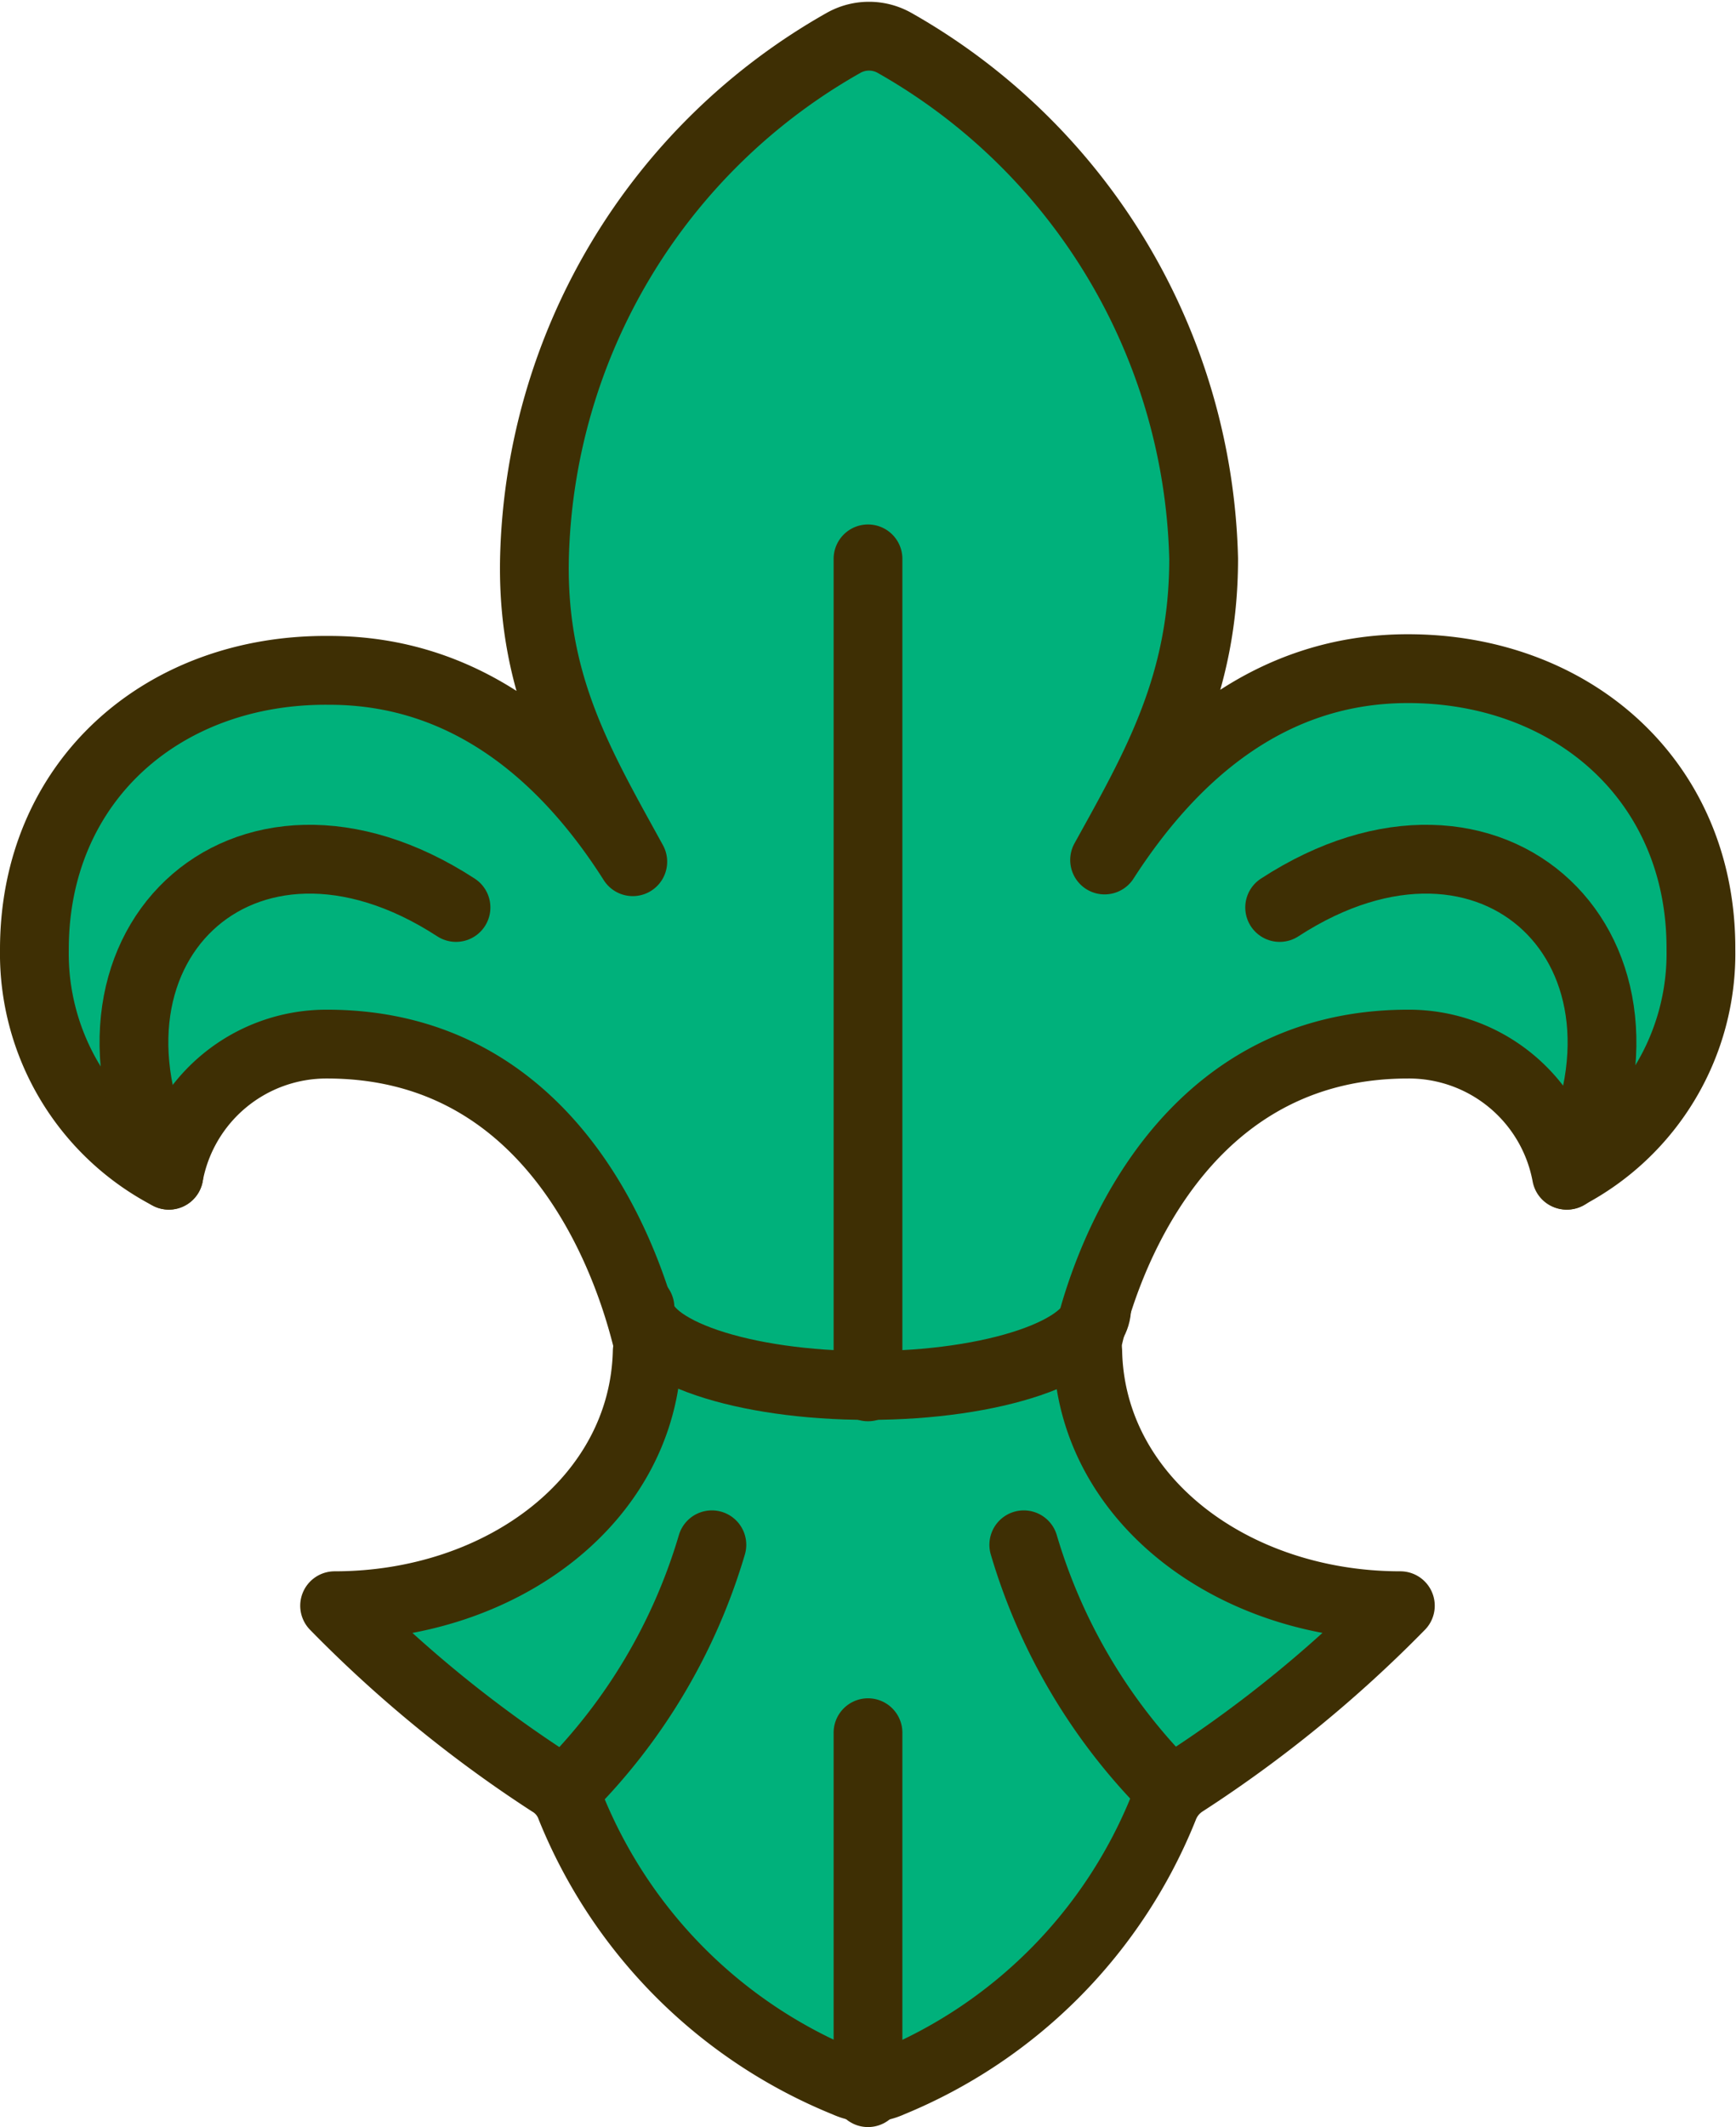
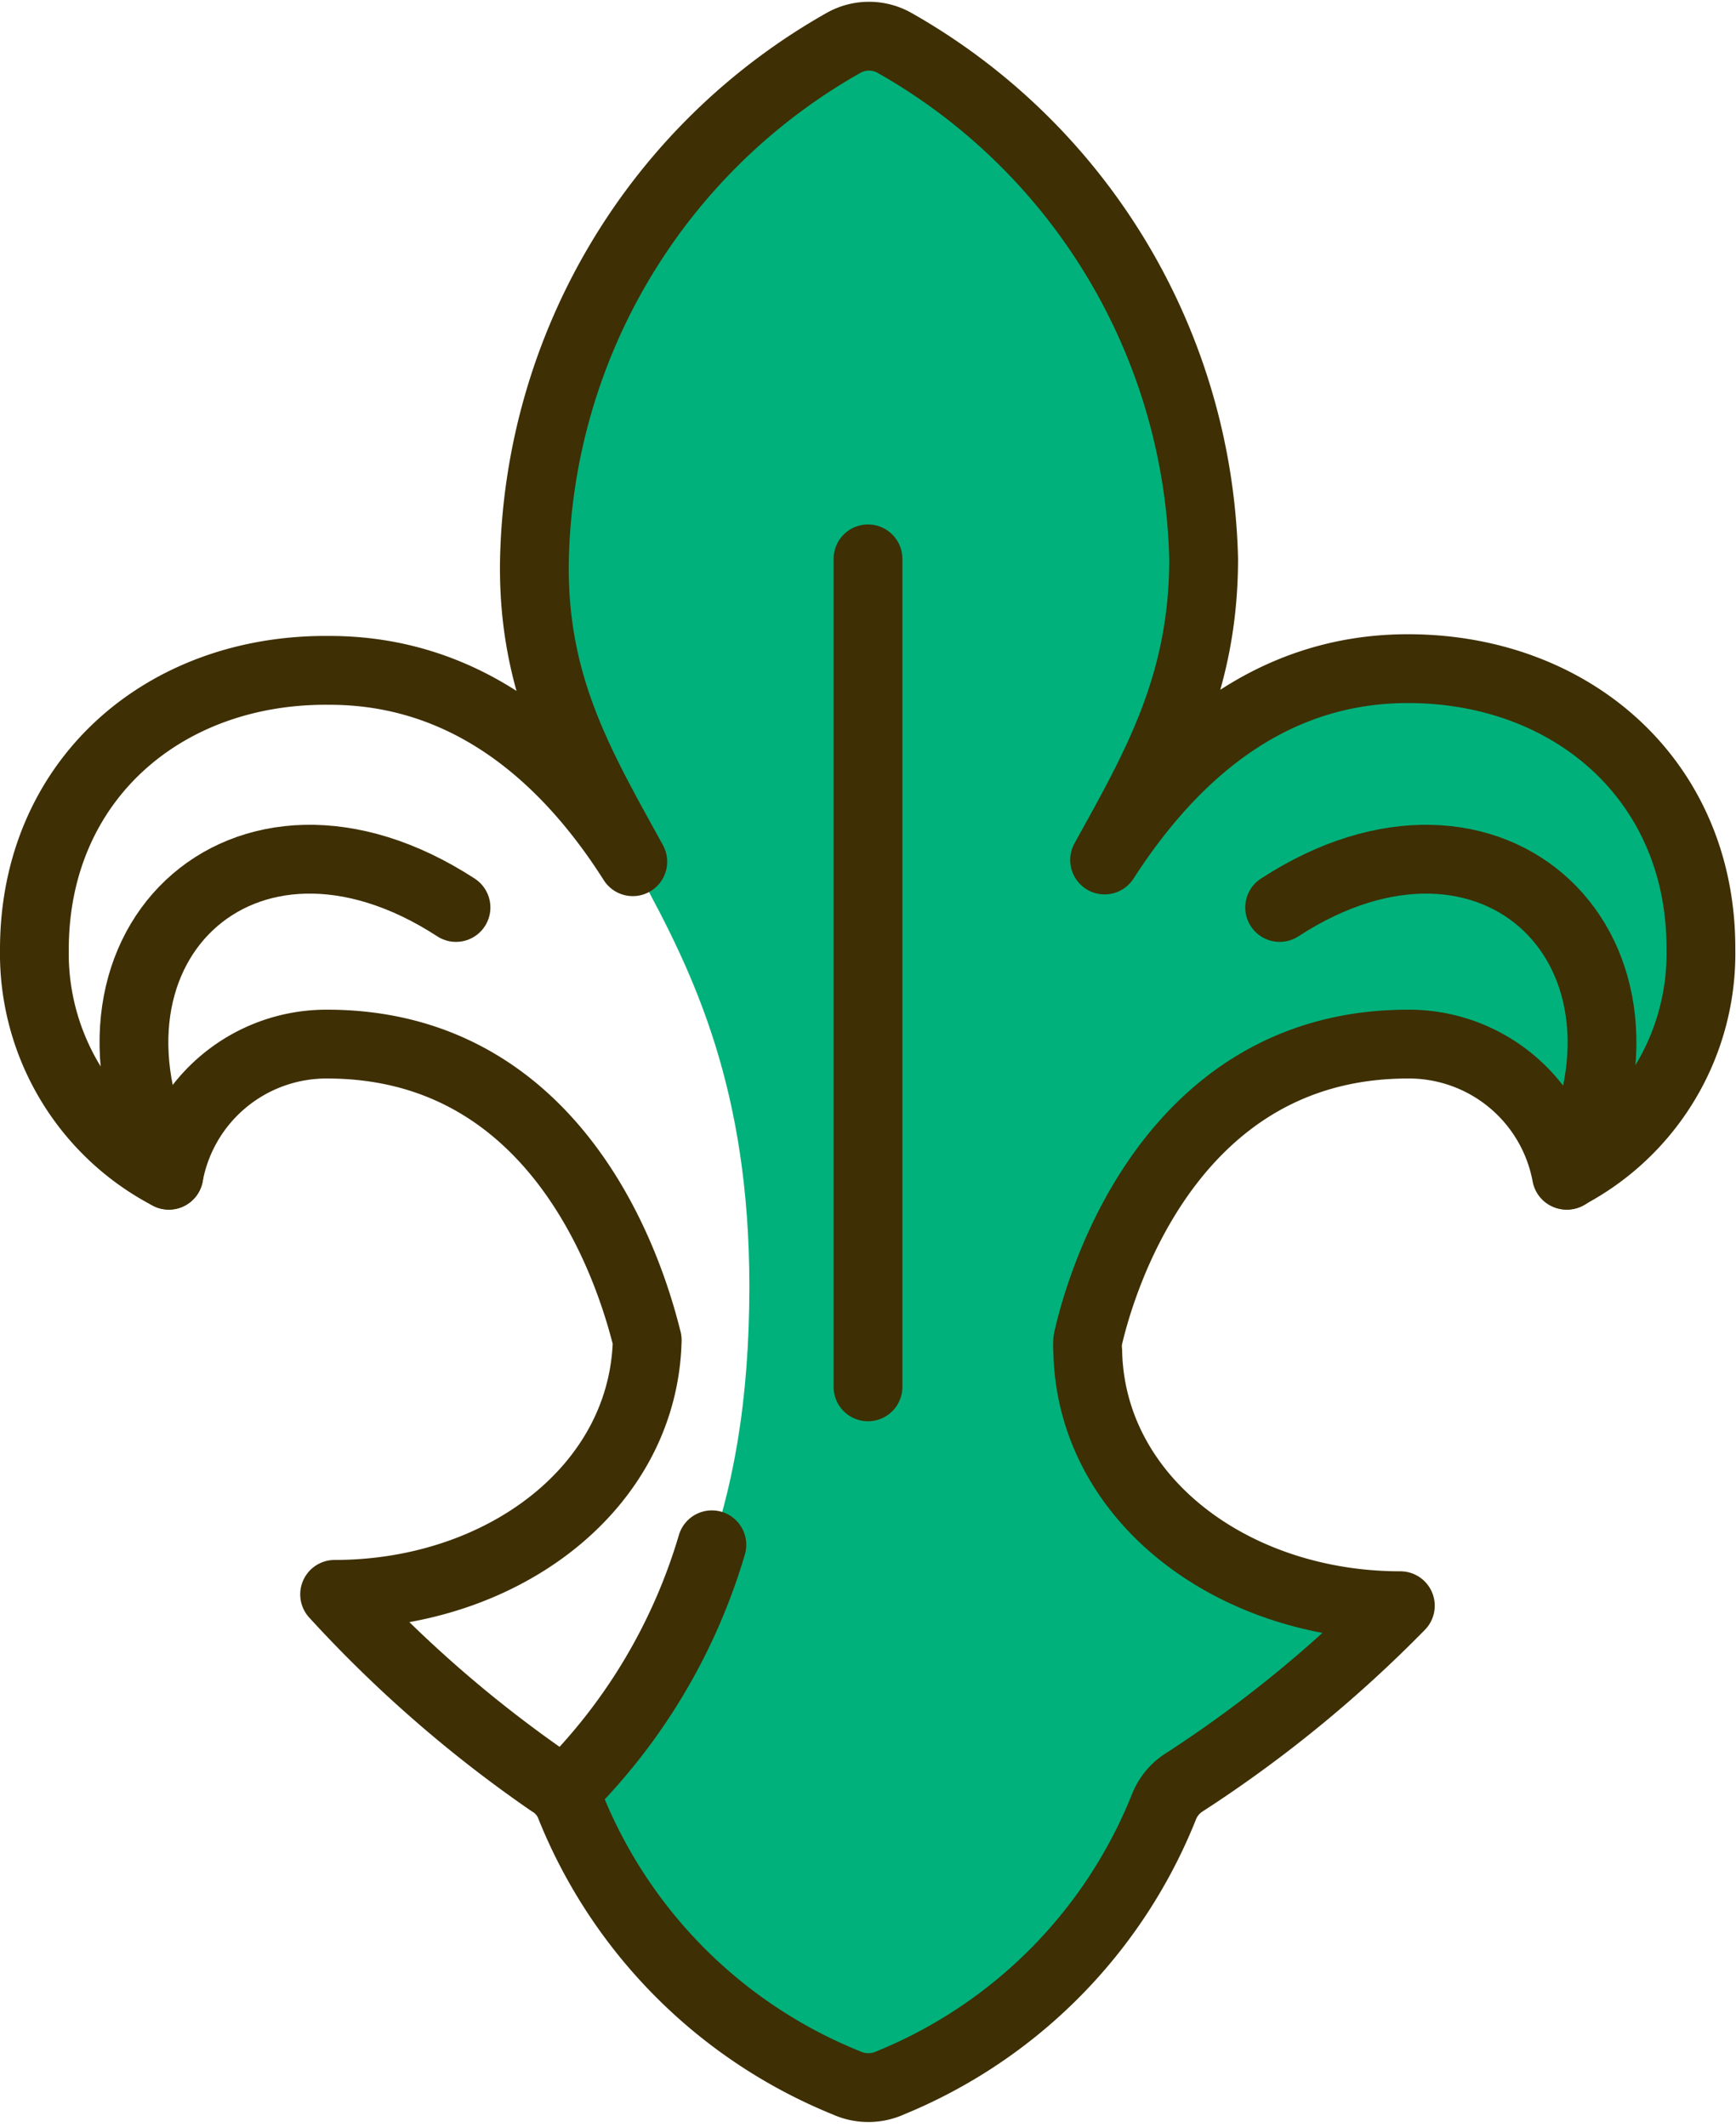
<svg xmlns="http://www.w3.org/2000/svg" viewBox="0 0 50.48 61.81">
  <defs>
    <style>.cls-1{fill:#00b17b;}.cls-2{fill:none;stroke:#3e2f04;stroke-linecap:round;stroke-linejoin:round;stroke-width:2px;}</style>
  </defs>
  <g id="Layer_2" data-name="Layer 2">
    <g id="Layer_1-2" data-name="Layer 1">
-       <path class="cls-1" d="M22.17,53.86c-2.06-.57-3.64-.67-5.7-1.82a35.08,35.08,0,0,1-6.7-5.38c4.93,0,9.09-3.17,9.09-7.55,0,0-1.57-8.77-9.35-8.77a4.66,4.66,0,0,0-4.6,3.81A7.26,7.26,0,0,1,1,27.59c0-4.89,3.74-8.16,8.54-8.16,11.35,0,13.56,19.93,13.56,19.93Z" />
      <path class="cls-1" d="M28.31,53.86C30.36,53.29,32,53.19,34,52a35.39,35.39,0,0,0,6.7-5.38c-4.93,0-9.09-3.17-9.09-7.55,0,0,1.57-8.77,9.34-8.77a4.66,4.66,0,0,1,4.61,3.81,7.26,7.26,0,0,0,3.91-6.56c0-4.89-3.75-8.16-8.54-8.16-11.36,0-13.57,19.93-13.57,19.93Z" />
      <path class="cls-1" d="M35,16.24C34.79,5.16,25.24.81,25.24.81S15.69,5.16,15.5,16.24c-.13,7.72,6.29,9.7,6.29,21.14C21.79,44,19.94,48,16.47,52c1.46,4.25,4.59,7,8.77,8.77C29.42,59,32.54,56.29,34,52c-3.47-4-5.32-8.07-5.32-14.66C28.69,25.94,35.11,24,35,16.24Z" />
-       <path class="cls-2" d="M40.94,19.43c-3.95,0-6.79,2.41-8.82,5.56C33.62,22.28,35,19.9,35,16.24a17.71,17.71,0,0,0-9-15,1.51,1.51,0,0,0-1.46,0,17.68,17.68,0,0,0-9,15.05c-.06,3.66,1.35,6,2.86,8.75-2-3.15-4.87-5.56-8.82-5.56C4.74,19.43,1,22.7,1,27.59a7.26,7.26,0,0,0,3.91,6.56,4.66,4.66,0,0,1,4.6-3.81c7.13,0,9,7.38,9.31,8.6a1.24,1.24,0,0,1,0,.33c-.1,4.3-4.22,7.39-9.09,7.39A36.69,36.69,0,0,0,16,51.79a1.39,1.39,0,0,1,.6.73,14.51,14.51,0,0,0,8,8,1.55,1.55,0,0,0,1.3,0,14.46,14.46,0,0,0,7.94-8,1.49,1.49,0,0,1,.6-.73,36.76,36.76,0,0,0,6.28-5.13c-4.87,0-9-3.09-9.09-7.39a1.84,1.84,0,0,1,0-.33c.27-1.22,2.18-8.6,9.31-8.6a4.66,4.66,0,0,1,4.61,3.81,7.26,7.26,0,0,0,3.91-6.56C49.48,22.7,45.73,19.43,40.94,19.43Z" />
+       <path class="cls-2" d="M40.94,19.43c-3.95,0-6.79,2.41-8.82,5.56C33.62,22.28,35,19.9,35,16.24a17.71,17.71,0,0,0-9-15,1.51,1.51,0,0,0-1.46,0,17.68,17.68,0,0,0-9,15.05c-.06,3.66,1.35,6,2.86,8.75-2-3.15-4.87-5.56-8.82-5.56C4.74,19.43,1,22.7,1,27.59a7.26,7.26,0,0,0,3.91,6.56,4.66,4.66,0,0,1,4.6-3.81c7.13,0,9,7.38,9.31,8.6c-.1,4.3-4.22,7.39-9.09,7.39A36.69,36.69,0,0,0,16,51.79a1.39,1.39,0,0,1,.6.73,14.51,14.51,0,0,0,8,8,1.55,1.55,0,0,0,1.3,0,14.46,14.46,0,0,0,7.94-8,1.49,1.49,0,0,1,.6-.73,36.76,36.76,0,0,0,6.28-5.13c-4.87,0-9-3.09-9.09-7.39a1.84,1.84,0,0,1,0-.33c.27-1.22,2.18-8.6,9.31-8.6a4.66,4.66,0,0,1,4.61,3.81,7.26,7.26,0,0,0,3.91-6.56C49.48,22.7,45.73,19.43,40.94,19.43Z" />
      <path class="cls-2" d="M16.47,52a16.75,16.75,0,0,0,4.23-7.11" />
-       <path class="cls-2" d="M34,52a16.75,16.75,0,0,1-4.23-7.11" />
-       <line class="cls-2" x1="25.24" y1="60.81" x2="25.24" y2="50.35" />
      <line class="cls-2" x1="25.24" y1="40.3" x2="25.24" y2="16.24" />
      <path class="cls-2" d="M4.91,34.15c-3.35-6.52,2.15-11.81,8.35-7.78" />
      <path class="cls-2" d="M45.57,34.15c3.35-6.52-2.16-11.81-8.36-7.78" />
-       <path class="cls-2" d="M31.89,38c0,1.25-3,2.26-6.64,2.26s-6.64-1-6.64-2.26" />
    </g>
  </g>
</svg>